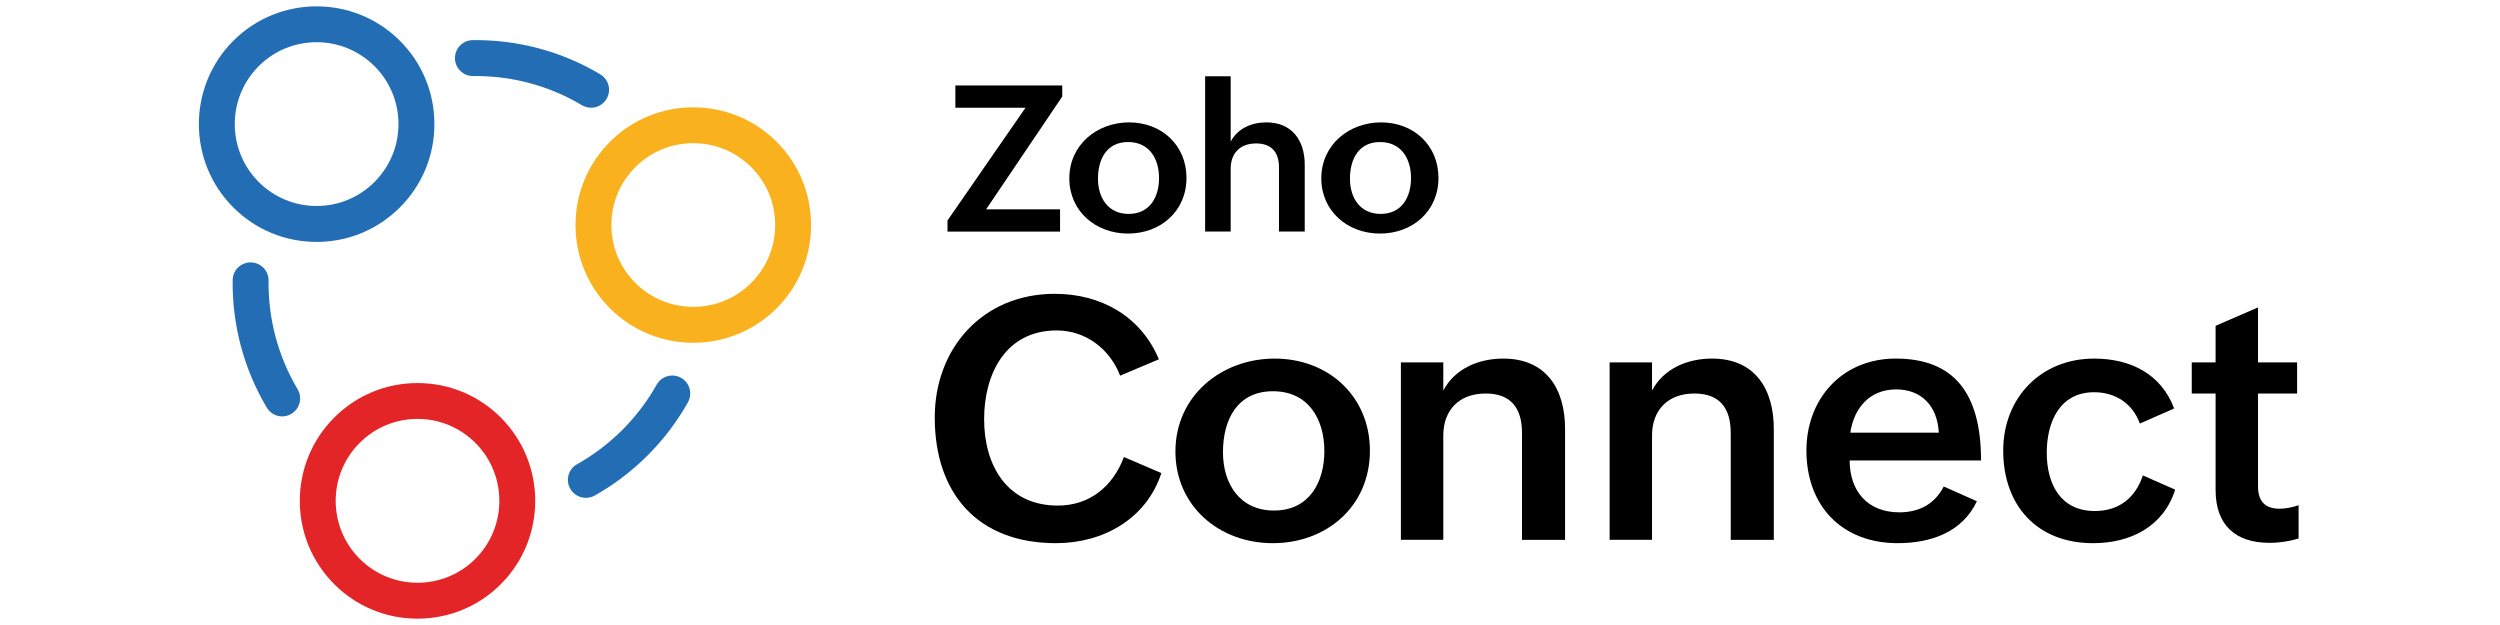
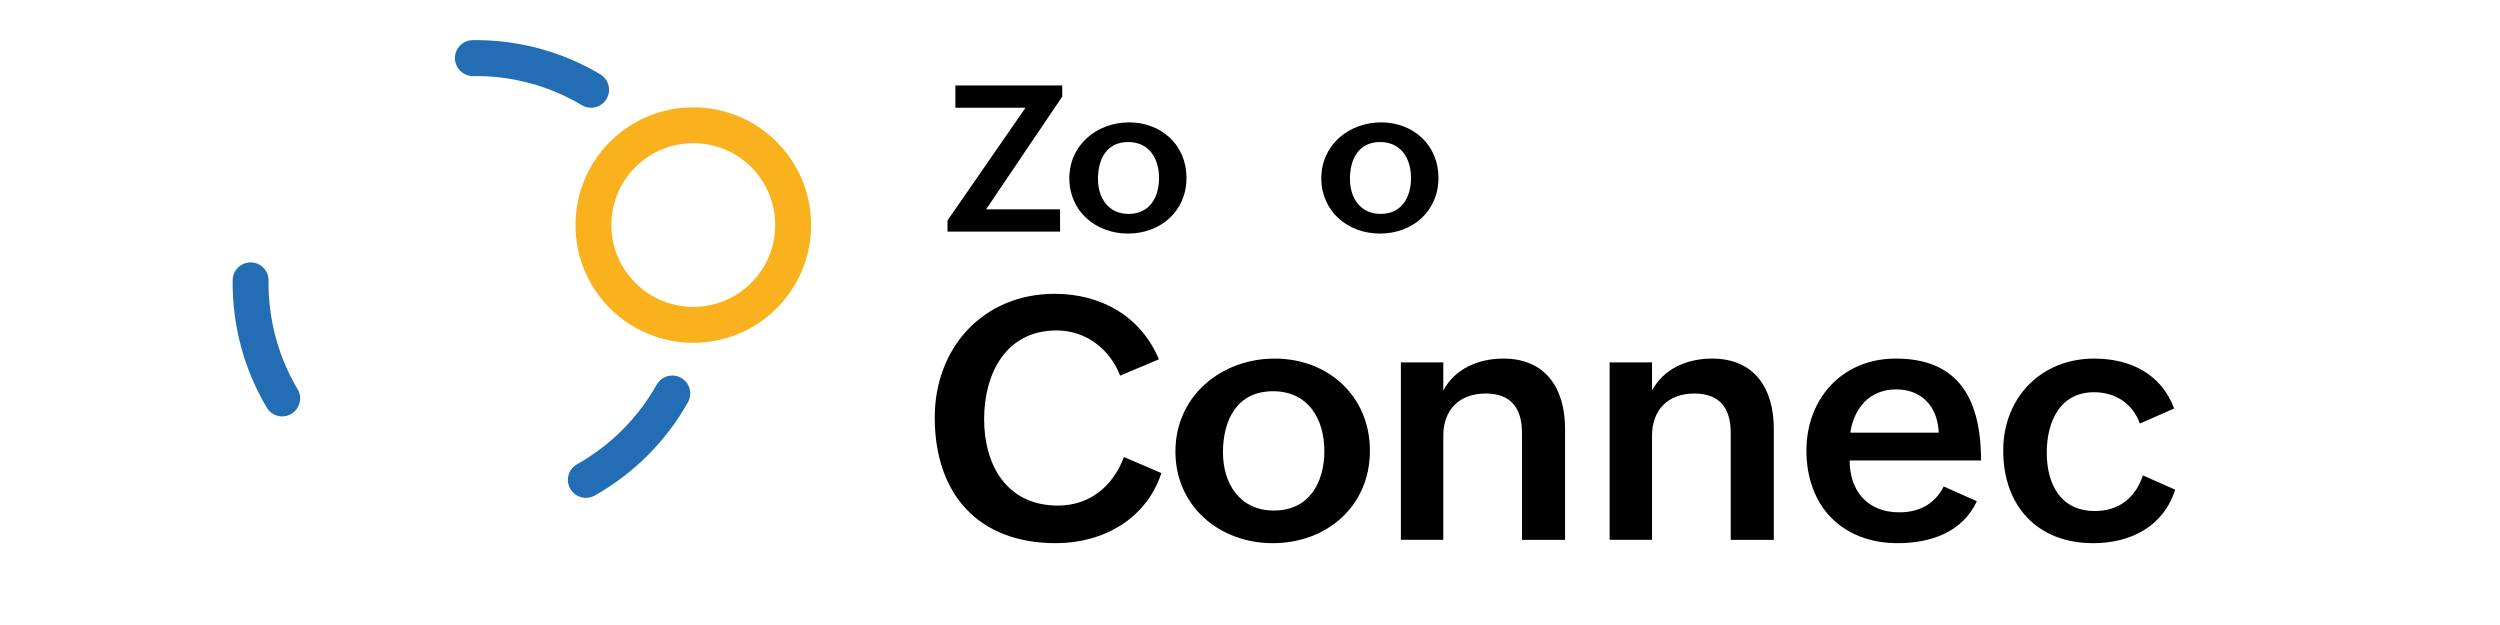
<svg xmlns="http://www.w3.org/2000/svg" width="1584" zoomAndPan="magnify" viewBox="0 0 1188 297" height="396" preserveAspectRatio="xMidYMid meet" version="1.0">
  <path fill="#000000" d="M 551.883 224.809 C 544.719 246.699 524.094 258.117 501.812 258.117 C 464.656 258.117 444.191 234.578 444.191 198.359 C 444.191 165.285 467.184 139.621 501.191 139.621 C 523 139.621 542.051 150.094 550.707 170.727 L 532.289 178.52 C 527.406 165.848 515.988 157.027 502.133 157.027 C 477.727 157.027 467.656 177.898 467.656 199.152 C 467.656 221.355 478.68 240.25 502.688 240.25 C 517.883 240.25 528.898 231.039 534.094 217.18 Z M 551.883 224.809 " fill-opacity="1" fill-rule="nonzero" />
  <path fill="#000000" d="M 605.723 170.402 C 631.301 170.402 650.984 188.355 650.984 214.18 C 650.984 240.719 630.277 258.117 604.848 258.117 C 579.188 258.117 558.562 240.32 558.562 214.574 C 558.562 188.113 580.371 170.402 605.723 170.402 Z M 629.336 214.34 C 629.336 198.828 621.461 185.914 604.93 185.914 C 587.926 185.914 581.152 199.461 581.152 214.895 C 581.152 229.855 589.109 242.605 605.402 242.605 C 622.254 242.605 629.336 229.062 629.336 214.34 Z M 629.336 214.34 " fill-opacity="1" fill-rule="nonzero" />
  <path fill="#000000" d="M 665.699 172.211 L 685.855 172.211 L 685.855 185.594 C 691.293 175.199 702.617 170.395 714.355 170.395 C 734.59 170.395 743.719 184.641 743.719 203.777 L 743.719 256.535 L 723.254 256.535 L 723.254 205.742 C 723.254 193.934 717.977 187 706.008 187 C 693.34 187 685.855 194.875 685.855 206.996 L 685.855 256.523 L 665.699 256.523 Z M 665.699 172.211 " fill-opacity="1" fill-rule="nonzero" />
  <path fill="#000000" d="M 764.895 172.211 L 785.047 172.211 L 785.047 185.594 C 790.484 175.199 801.812 170.395 813.547 170.395 C 833.781 170.395 842.91 184.641 842.91 203.777 L 842.91 256.535 L 822.445 256.535 L 822.445 205.742 C 822.445 193.934 817.168 187 805.203 187 C 792.531 187 785.047 194.875 785.047 206.996 L 785.047 256.523 L 764.895 256.523 Z M 764.895 172.211 " fill-opacity="1" fill-rule="nonzero" />
  <path fill="#000000" d="M 939.414 238.191 C 932.414 253.07 917.297 258.109 901.785 258.109 C 875.172 258.109 858.41 240.309 858.41 214.09 C 858.41 189.367 875.492 170.395 900.844 170.395 C 928.078 170.395 941.391 186.297 941.391 218.816 L 878.953 218.816 C 878.953 233.066 887.219 243.461 902.57 243.461 C 911.699 243.461 919.262 239.758 923.664 231.18 Z M 921.309 205.594 C 920.676 192.84 912.961 185.043 901.074 185.043 C 888.406 185.043 881 193.941 879.266 205.594 Z M 921.309 205.594 " fill-opacity="1" fill-rule="nonzero" />
  <path fill="#000000" d="M 1033.645 232.684 C 1028.055 250.324 1012.305 258.117 994.668 258.117 C 967.906 258.117 951.926 240.168 951.926 214.102 C 951.926 189.055 969.793 170.402 995.141 170.402 C 1012.227 170.402 1026.941 177.566 1033.16 194.105 L 1016.859 201.27 C 1013.48 191.816 1005.285 186.387 995.133 186.387 C 978.68 186.387 972.621 200.637 972.621 215.125 C 972.621 230.004 979.152 242.836 995.453 242.836 C 1007.027 242.836 1014.812 236.457 1018.285 225.91 Z M 1033.645 232.684 " fill-opacity="1" fill-rule="nonzero" />
-   <path fill="#000000" d="M 1092.289 255.91 C 1087.953 257.176 1083.469 257.957 1078.434 257.957 C 1062.375 257.957 1052.852 249.609 1052.852 232.844 L 1052.852 187.02 L 1041.52 187.02 L 1041.52 172.219 L 1052.852 172.219 L 1052.852 154.82 L 1073.008 146.082 L 1073.008 172.219 L 1091.586 172.219 L 1091.586 187.02 L 1073.008 187.02 L 1073.008 231.039 C 1073.008 237.648 1075.848 241.742 1083.238 241.742 C 1086.078 241.742 1089.219 241.113 1092.297 240.09 L 1092.297 255.91 Z M 1092.289 255.91 " fill-opacity="1" fill-rule="nonzero" />
  <path fill="#000000" d="M 450.242 104.781 L 487.328 51.184 L 453.992 51.184 L 453.992 40.605 L 504.781 40.605 L 504.781 45.875 L 468.598 99.477 L 503.738 99.477 L 503.738 110.051 L 450.25 110.051 L 450.25 104.781 Z M 450.242 104.781 " fill-opacity="1" fill-rule="nonzero" />
  <path fill="#000000" d="M 536.555 58.156 C 551.961 58.156 563.82 68.973 563.82 84.523 C 563.82 100.508 551.352 110.992 536.031 110.992 C 520.574 110.992 508.145 100.277 508.145 84.766 C 508.145 68.82 521.285 58.156 536.555 58.156 Z M 550.777 84.613 C 550.777 75.273 546.035 67.496 536.082 67.496 C 525.84 67.496 521.758 75.656 521.758 84.957 C 521.758 93.965 526.543 101.652 536.363 101.652 C 546.516 101.641 550.777 93.484 550.777 84.613 Z M 550.777 84.613 " fill-opacity="1" fill-rule="nonzero" />
-   <path fill="#000000" d="M 572.688 36.242 L 584.824 36.242 L 584.824 67.305 C 588.098 60.996 594.789 58.156 601.801 58.156 C 613.938 58.156 620.008 66.695 620.008 78.262 L 620.008 110.039 L 607.77 110.039 L 607.77 79.449 C 607.77 72.145 603.977 68.16 596.902 68.16 C 589.129 68.16 584.816 72.945 584.816 80.211 L 584.816 110.039 L 572.676 110.039 L 572.676 36.242 Z M 572.688 36.242 " fill-opacity="1" fill-rule="nonzero" />
  <path fill="#000000" d="M 656.293 58.156 C 671.699 58.156 683.559 68.973 683.559 84.523 C 683.559 100.508 671.09 110.992 655.77 110.992 C 640.312 110.992 627.883 100.277 627.883 84.766 C 627.891 68.82 641.023 58.156 656.293 58.156 Z M 670.516 84.613 C 670.516 75.273 665.77 67.496 655.82 67.496 C 645.578 67.496 641.496 75.656 641.496 84.957 C 641.496 93.965 646.281 101.652 656.102 101.652 C 666.254 101.641 670.516 93.484 670.516 84.613 Z M 670.516 84.613 " fill-opacity="1" fill-rule="nonzero" />
  <path fill="#226db4" d="M 134.113 197.875 C 131.215 197.875 128.363 196.402 126.77 193.691 C 115.906 175.422 110.297 154.48 110.559 133.109 C 110.617 128.441 114.43 124.691 119.094 124.691 C 119.125 124.691 119.188 124.691 119.207 124.691 C 123.93 124.75 127.684 128.613 127.621 133.34 C 127.391 151.551 132.176 169.391 141.414 184.953 C 143.832 188.996 142.5 194.223 138.457 196.652 C 137.102 197.504 135.598 197.875 134.113 197.875 Z M 134.113 197.875 " fill-opacity="1" fill-rule="nonzero" />
  <path fill="#226db4" d="M 280.887 51.191 C 279.41 51.191 277.898 50.789 276.531 50 C 260.973 40.695 243.078 35.91 224.84 36.141 C 224.809 36.141 224.75 36.141 224.73 36.141 C 220.062 36.141 216.254 32.391 216.191 27.723 C 216.133 22.996 219.895 19.133 224.609 19.074 C 246.008 18.793 266.992 24.422 285.262 35.32 C 289.305 37.738 290.637 42.977 288.219 47.02 C 286.625 49.707 283.785 51.191 280.887 51.191 Z M 280.887 51.191 " fill-opacity="1" fill-rule="nonzero" />
  <path fill="#226db4" d="M 278.41 236.566 C 275.418 236.566 272.52 235 270.953 232.211 C 268.648 228.09 270.102 222.91 274.227 220.602 C 282.078 216.188 289.305 210.699 295.734 204.297 C 302.164 197.867 307.621 190.641 312.035 182.816 C 314.34 178.723 319.547 177.238 323.641 179.543 C 327.734 181.852 329.219 187.059 326.91 191.152 C 321.766 200.344 315.336 208.824 307.793 216.367 C 300.258 223.902 291.77 230.336 282.562 235.523 C 281.246 236.227 279.832 236.566 278.41 236.566 Z M 278.41 236.566 " fill-opacity="1" fill-rule="nonzero" />
  <path fill="#f9b21d" d="M 329.441 162.898 C 315.105 162.898 300.758 157.441 289.863 146.535 C 279.281 135.949 273.484 121.891 273.484 106.949 C 273.484 91.98 279.312 77.922 289.863 67.367 C 311.684 45.543 347.215 45.543 369.035 67.367 C 379.617 77.953 385.418 92.012 385.418 106.949 C 385.418 121.922 379.586 135.977 369.035 146.535 C 358.121 157.441 343.785 162.898 329.441 162.898 Z M 329.441 68.039 C 319.477 68.039 309.496 71.82 301.934 79.418 C 294.59 86.762 290.527 96.547 290.527 106.93 C 290.527 117.316 294.57 127.109 301.934 134.441 C 317.102 149.613 341.789 149.613 356.957 134.441 C 364.301 127.098 368.363 117.316 368.363 106.93 C 368.363 96.547 364.32 86.754 356.957 79.418 C 349.383 71.82 339.43 68.039 329.441 68.039 Z M 329.441 68.039 " fill-opacity="1" fill-rule="nonzero" />
-   <path fill="#226db4" d="M 150.445 114.957 C 135.477 114.957 121.422 109.129 110.871 98.57 C 89.051 76.75 89.051 41.207 110.871 19.387 C 132.688 -2.438 168.219 -2.438 190.039 19.387 C 200.621 29.973 206.422 44.027 206.422 58.969 C 206.422 73.938 200.594 87.996 190.039 98.551 C 179.465 109.129 165.383 114.957 150.445 114.957 Z M 150.445 20.059 C 140.484 20.059 130.5 23.84 122.938 31.438 C 107.77 46.605 107.77 71.301 122.938 86.473 C 130.281 93.816 140.062 97.879 150.445 97.879 C 160.828 97.879 170.617 93.836 177.953 86.473 C 185.293 79.125 189.355 69.344 189.355 58.957 C 189.355 48.574 185.312 38.781 177.953 31.445 C 170.355 23.852 160.406 20.059 150.445 20.059 Z M 150.445 20.059 " fill-opacity="1" fill-rule="nonzero" />
-   <path fill="#e42527" d="M 198.406 293.988 C 183.438 293.988 169.383 288.16 158.832 277.605 C 137.012 255.781 137.012 220.242 158.832 198.418 C 169.414 187.832 183.469 182.031 198.406 182.031 C 213.371 182.031 227.426 187.863 237.98 198.418 C 259.801 220.242 259.801 255.781 237.98 277.605 C 227.426 288.16 213.344 293.988 198.406 293.988 Z M 198.406 199.07 C 188.023 199.07 178.23 203.113 170.898 210.48 C 155.73 225.648 155.73 250.344 170.898 265.516 C 178.242 272.859 188.023 276.922 198.406 276.922 C 208.789 276.922 218.578 272.879 225.914 265.516 C 241.082 250.344 241.082 225.648 225.914 210.48 C 218.578 203.133 208.797 199.07 198.406 199.07 Z M 198.406 199.07 " fill-opacity="1" fill-rule="nonzero" />
</svg>